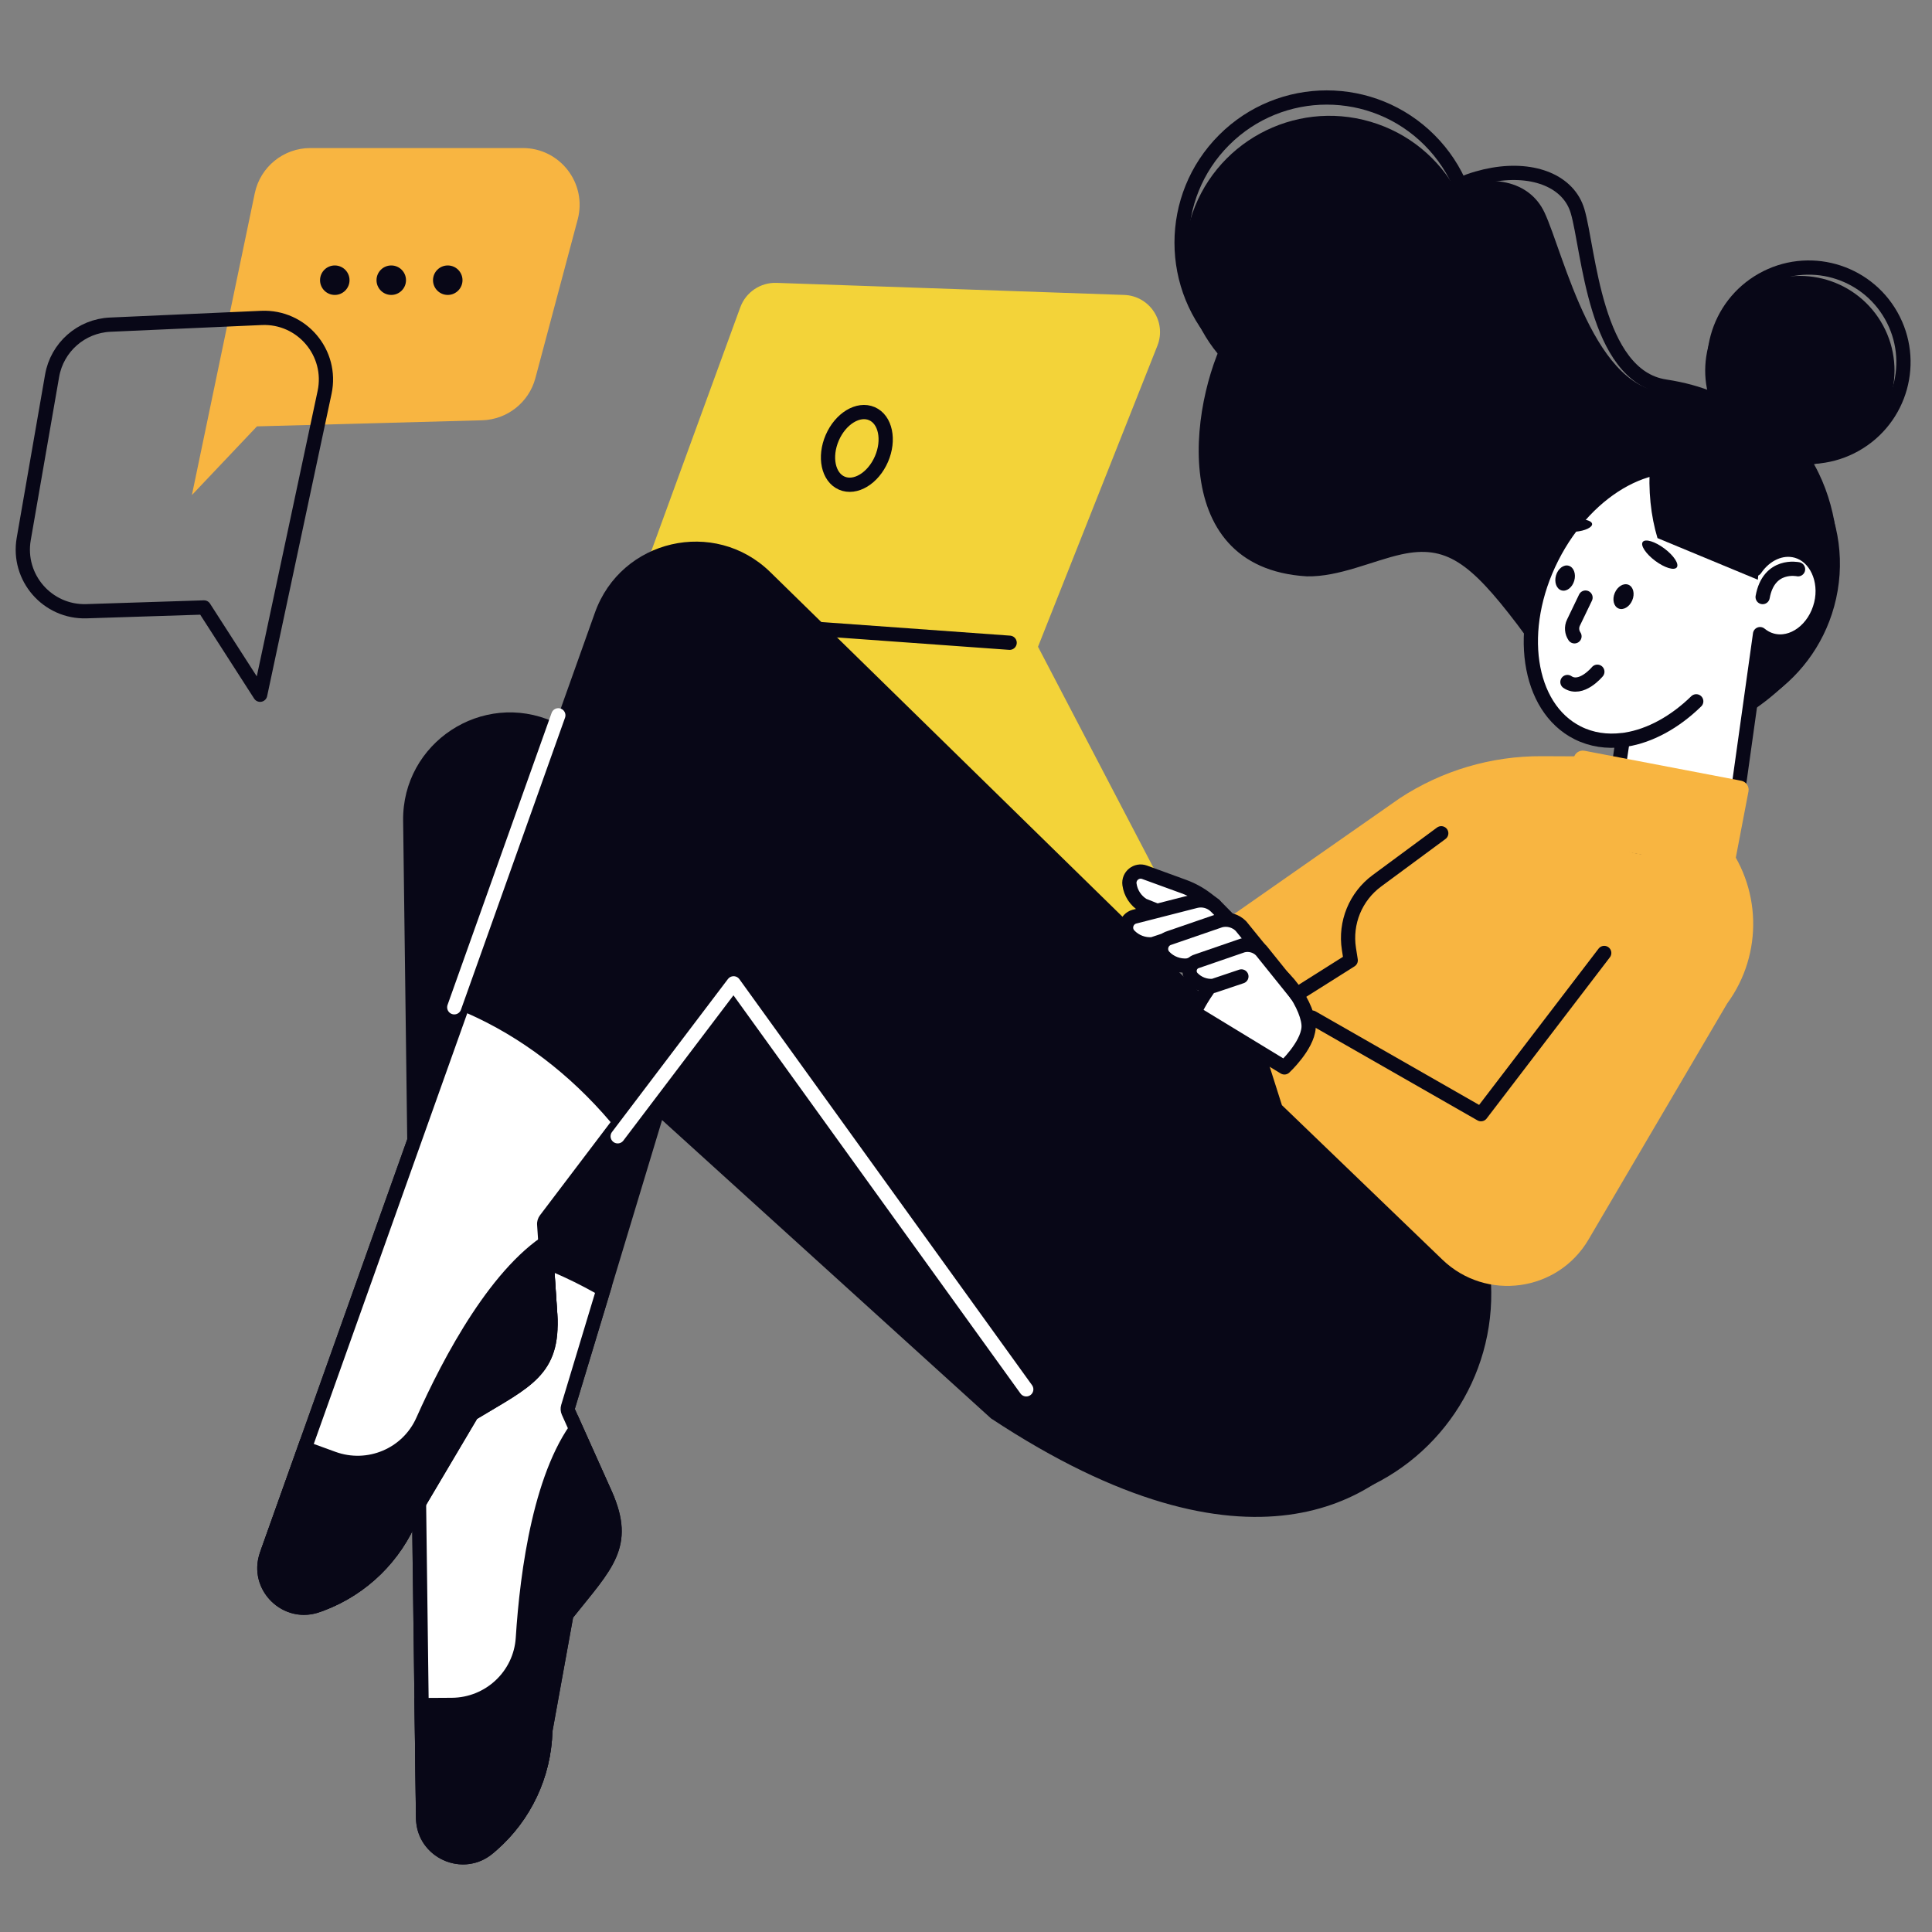
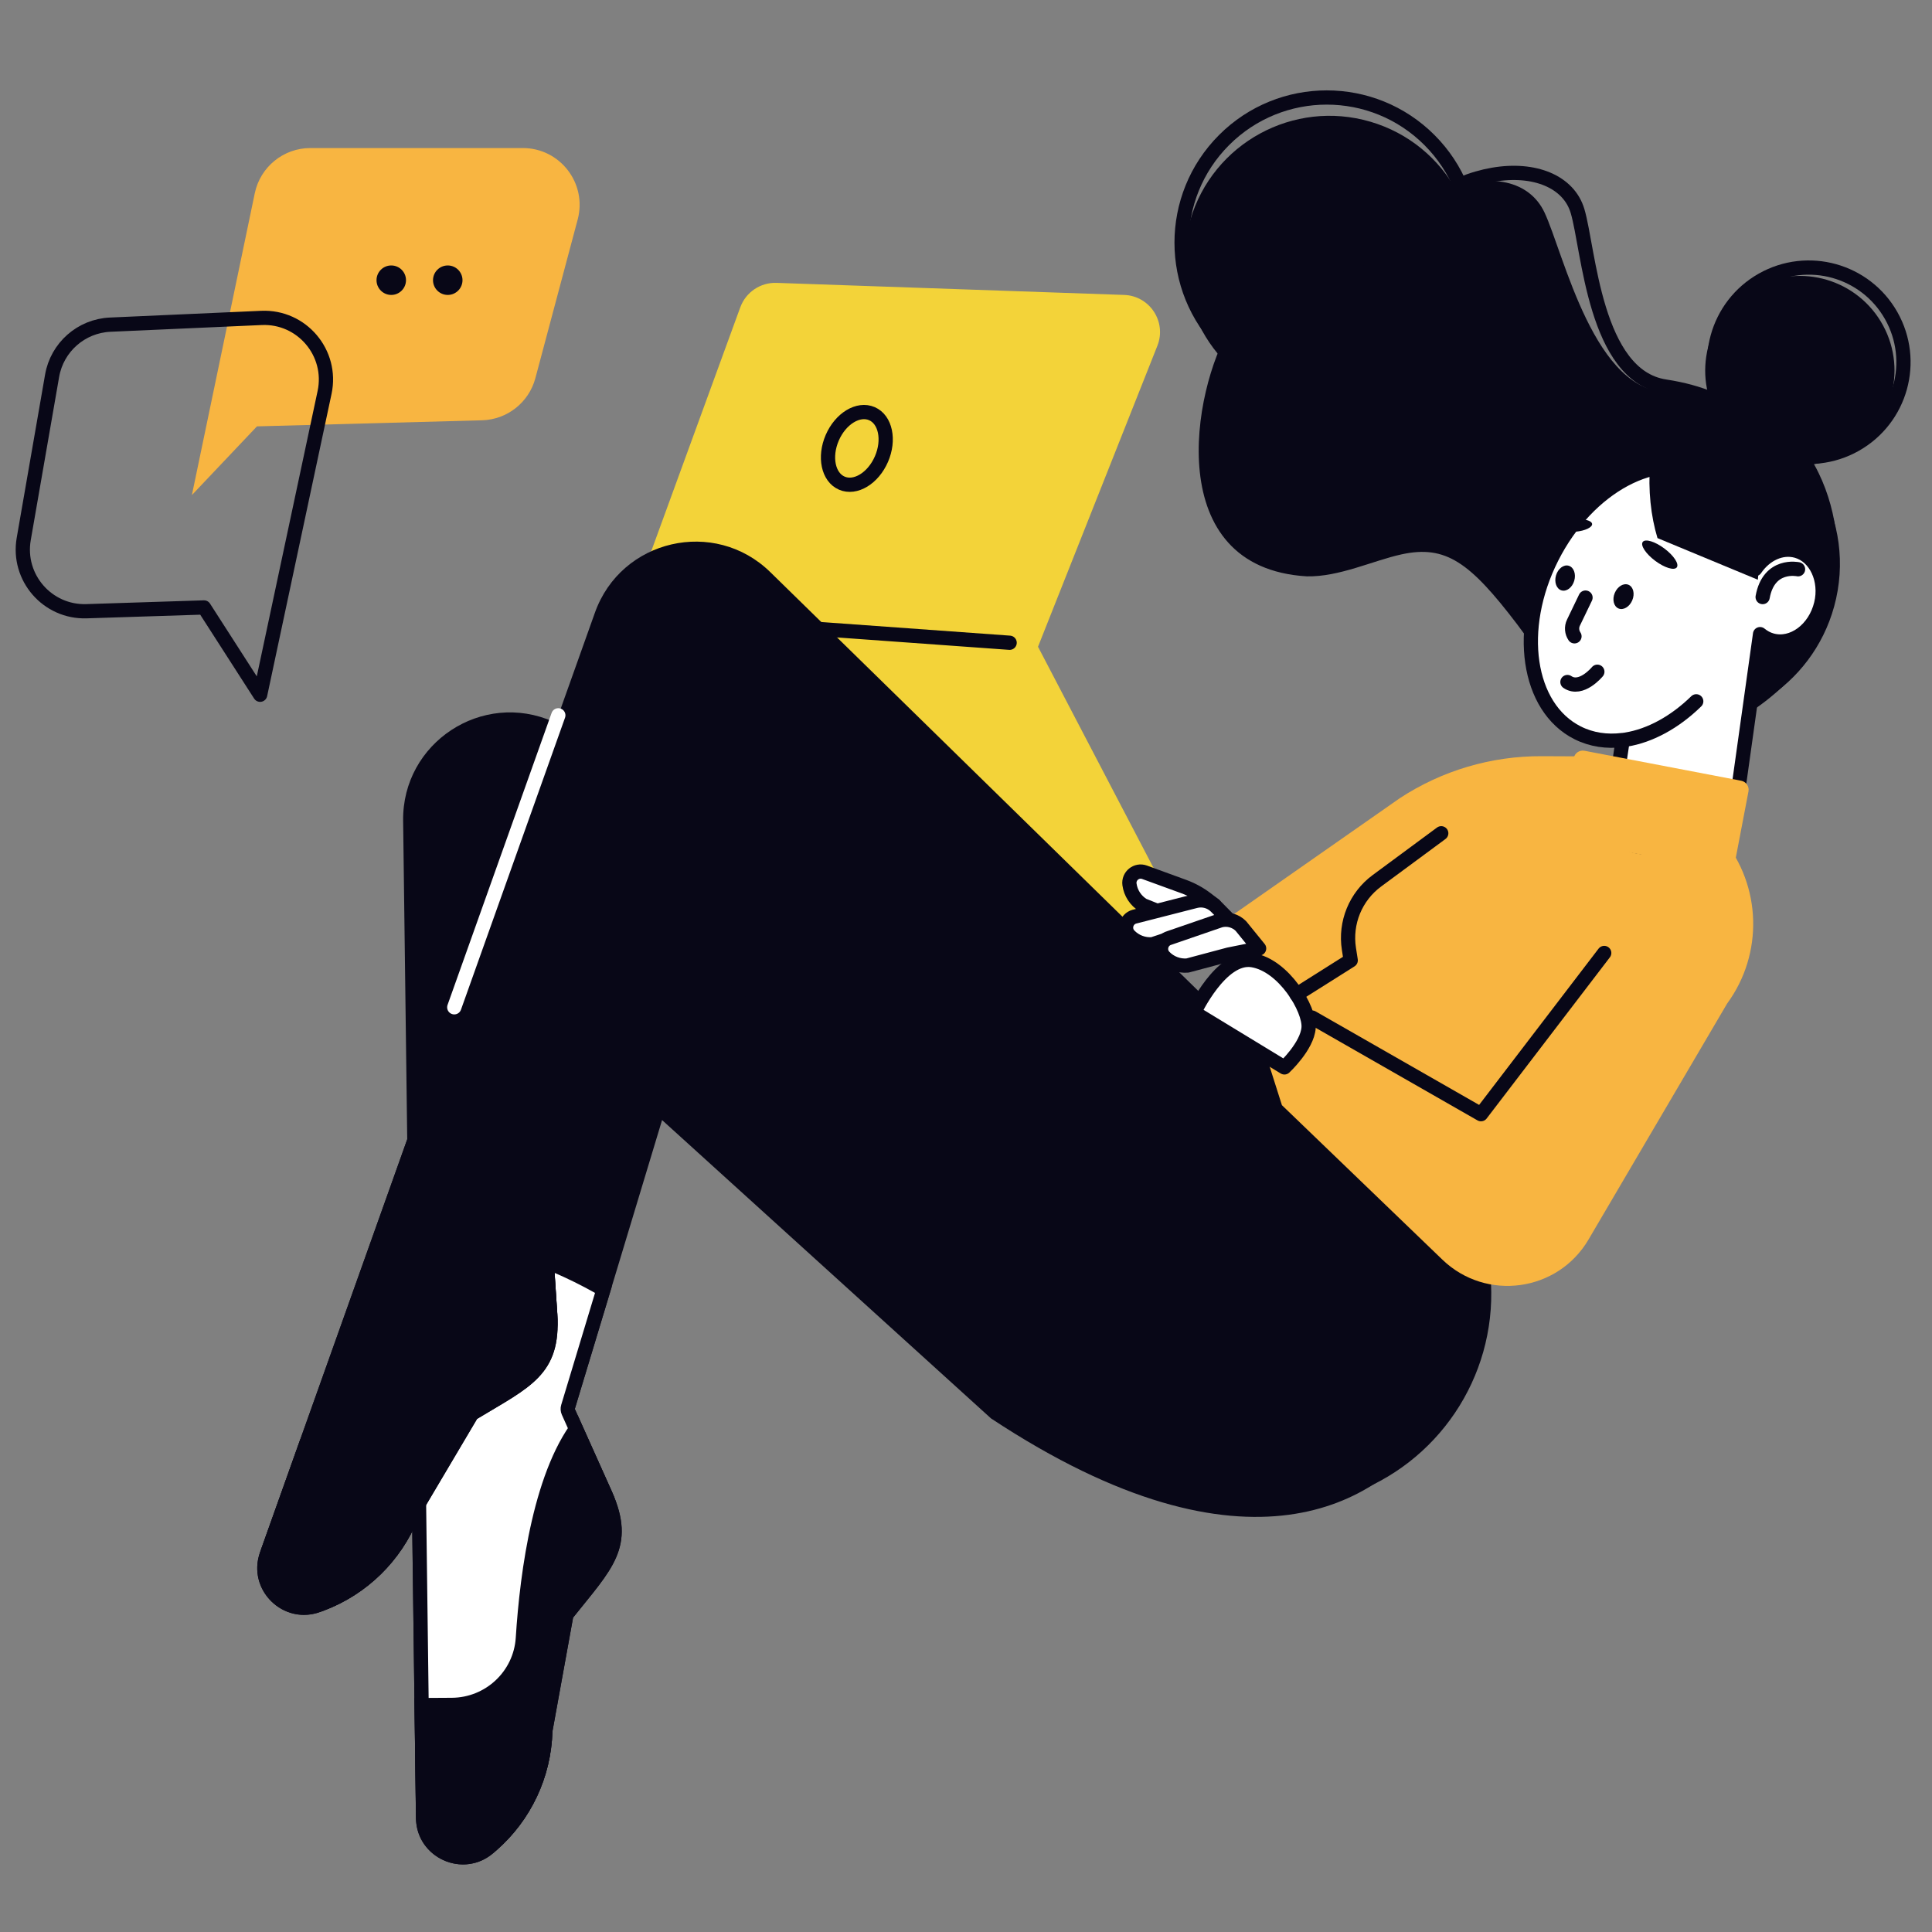
<svg xmlns="http://www.w3.org/2000/svg" id="accompagnement-sur-mesure" width="700" height="700" viewBox="0 0 700 700">
  <rect x="0" y="0" width="700" height="700" fill="#808080" stroke="none" />
  <defs>
    <style>.cls-1,.cls-2{fill:#fff;}.cls-2,.cls-3,.cls-4{stroke-linecap:round;stroke-linejoin:round;stroke-width:5.16px;}.cls-2,.cls-4{stroke:#080717;}.cls-5{fill:#f3d339;}.cls-6{fill:#f8b541;}.cls-7{fill:#080717;}.cls-3{stroke:#fff;}.cls-3,.cls-4{fill:none;}</style>
  </defs>
  <path class="cls-6" d="M69.53,179.36l22.78-109.34c1.99-9.54,10.4-16.38,20.15-16.38h76.96c13.52,0,23.37,12.82,19.89,25.89l-15.33,57.48c-2.35,8.81-10.22,15.02-19.33,15.27l-81.54,2.2-23.57,24.88Z" />
  <path class="cls-5" d="M268.23,111.32l-40.63,111.28,48.66,91.81,139.8,26c6.94,1.29,12.31-5.98,9.05-12.23l-49.02-93.85,43.25-109.05c3.43-8.66-2.75-18.1-12.05-18.42l-125.94-4.37c-5.82-.2-11.12,3.37-13.12,8.84Z" />
  <line class="cls-4" x1="365.81" y1="232.88" x2="227.56" y2="222.91" />
  <path class="cls-4" d="M319.37,166.33c-3.01,6.95-9.44,10.86-14.37,8.72-4.92-2.13-6.47-9.5-3.46-16.45,3.01-6.95,9.44-10.86,14.37-8.72,4.92,2.13,6.47,9.5,3.46,16.45Z" />
  <path class="cls-7" d="M467.36,394.86l-266.82-133.35c-25.8-11.5-54.84,7.61-54.48,35.86l4.63,359.96c.19,15.03,17.91,22.93,29.22,13.03h0c12.43-10.88,19.76-26.44,20.23-42.95l.25-8.82-.16-30.15c13.82-17.37,30.49-27.86,21.41-48.11l-13.38-29.83,31.62-104.68,119.16,108.08c93.82,62.02,141.08,29.39,158.3,5.25l-4.11-17.03c26.35-21.8,31.82-14.87,18.36-46.31l-61.18-57.85c-.59-1.38-1.69-2.49-3.06-3.11Z" />
  <path class="cls-1" d="M167.78,672.94c-7.03,0-14.37-5.33-14.49-14.24l-2.73-211.87c23.06.89,46.5,7.91,68.09,20.4l-12.84,42.52c-.18.59-.14,1.23.12,1.8l13.38,29.83c7.58,16.89,1.74,24.08-9.88,38.4-1.22,1.5-2.49,3.07-3.8,4.71-.27.33-.44.73-.52,1.15l-7.49,41.32c-.02.13-.04.26-.04.39-.45,15.74-7.51,30.71-19.35,41.08l-1.06.93c-2.68,2.35-5.93,3.59-9.38,3.59h0Z" />
  <path class="cls-7" d="M153.18,449.54c21.13,1.26,42.53,7.74,62.41,18.91l-12.25,40.55c-.36,1.19-.28,2.47.23,3.6l13.38,29.83c6.93,15.44,1.77,21.8-9.53,35.71-1.22,1.51-2.5,3.08-3.82,4.73-.53.67-.89,1.45-1.04,2.29l-7.49,41.32c-.05.25-.07.51-.08.77-.43,15.02-7.16,29.32-18.47,39.22l-1.06.93c-2.21,1.93-4.87,2.96-7.69,2.96-5.78,0-11.81-4.37-11.91-11.69l-2.69-209.13M147.95,444.18l2.76,214.56c.13,10.04,8.38,16.78,17.06,16.78,3.83,0,7.75-1.31,11.08-4.23l1.06-.93c12.43-10.88,19.76-26.44,20.23-42.95l7.49-41.32c13.82-17.37,23.1-25.52,14.02-45.77l-13.38-29.83,13.43-44.46c-22.94-13.66-48.1-21.4-73.75-21.86h0Z" />
  <path class="cls-7" d="M207.64,586.1c13.82-17.37,23.1-25.52,14.02-45.77l-12.38-27.59c-15.9,18.67-20.88,56.58-22.41,80.63-.78,12.21-10.94,21.7-23.18,21.77l-13.53.08.56,43.52c.19,14.48,17.25,22.09,28.15,12.55l1.06-.93c12.43-10.88,19.76-26.44,20.23-42.95l7.49-41.32Z" />
  <path class="cls-7" d="M540.09,462.68l-260.99-255.38c-20.19-19.76-54.07-11.94-63.55,14.68l-120.85,339.1c-5.05,14.16,8.82,27.73,22.87,22.38h0c15.43-5.88,27.72-17.92,33.91-33.23l3.31-8.19,10.34-28.32c19-11.48,38.28-15.52,36.81-37.66l-2.17-32.62,66.05-87.15,138.65,162.59c20.66,24.23,54.08,33.27,84.14,22.77h0c32.29-11.28,53.3-42.47,51.61-76.63l-.12-2.34Z" />
-   <path class="cls-1" d="M110.13,582.52c-4.61,0-9-2.32-11.73-6.2-2.7-3.83-3.34-8.59-1.74-13.06l71.13-199.59c21.31,8.85,40.84,23.59,56.74,42.81l-26.83,35.4c-.38.49-.56,1.11-.52,1.73l2.17,32.62c1.23,18.47-6.74,23.18-22.62,32.56-1.67.98-3.4,2.01-5.21,3.1-.36.22-.67.53-.88.89l-21.39,36.13c-.07.11-.12.23-.17.35-5.9,14.6-17.72,26.19-32.43,31.79l-1.31.5c-1.71.65-3.46.98-5.2.98Z" />
  <path class="cls-7" d="M169.3,367.12c19.38,8.53,37.18,22.05,51.93,39.44l-25.59,33.76c-.75.99-1.12,2.22-1.04,3.46l2.17,32.62c1.12,16.89-5.92,21.05-21.36,30.17-1.67.99-3.41,2.02-5.22,3.11-.73.44-1.34,1.05-1.77,1.79l-21.39,36.13c-.13.22-.25.46-.34.7-5.63,13.94-16.91,25-30.96,30.35l-1.31.5c-1.41.54-2.86.81-4.29.81-3.77,0-7.37-1.91-9.63-5.1-1.3-1.84-3.21-5.69-1.42-10.71l70.21-197.01M166.26,360.27l-72.03,202.12c-4.12,11.56,4.84,22.7,15.9,22.7,1.99,0,4.06-.36,6.12-1.15l1.31-.5c15.43-5.88,27.72-17.92,33.91-33.23l21.39-36.13c19-11.48,30.54-15.89,29.06-38.04l-2.17-32.62,28.05-37.01c-16.76-20.78-37.66-36.79-61.54-46.14h0Z" />
  <path class="cls-7" d="M172.86,514.09c19-11.48,30.54-15.89,29.06-38.04l-2.01-30.17c-21.4,11.98-39.25,45.78-49.06,67.8-4.98,11.18-17.8,16.54-29.3,12.35l-12.72-4.63-14.61,41c-4.86,13.64,8.49,26.71,22.02,21.56l1.31-.5c15.43-5.88,27.72-17.92,33.91-33.23l21.39-36.13Z" />
  <line class="cls-3" x1="202.29" y1="259.17" x2="164.59" y2="364.96" />
-   <polyline class="cls-3" points="223.8 411.7 265.8 356.28 371.83 503.38" />
  <path class="cls-4" d="M647.47,208.15c6.06-13.77,7.32-60.33-44.14-68.1-25.59-3.86-27.64-49.73-31.75-63.57-6.36-21.45-49.95-20.09-76.01,19.24-7.49,11.3,88.92,127.19,127.66,138.69,6.58,1.95,15.99-7.52,24.24-26.25Z" />
  <path class="cls-7" d="M664.99,209.51c3.67-16.99-4.12-70.17-59.66-67.49-27.62,1.33-38.75-50.31-45.77-65.12-10.88-22.95-56.37-11.66-76.02,38.85-5.65,14.51,118.23,124.61,161.14,129,7.29.75,15.31-12.12,20.31-35.24Z" />
  <circle class="cls-7" cx="481.71" cy="94.57" r="52.6" transform="translate(255.21 530.1) rotate(-73.63)" />
  <circle class="cls-4" cx="480.71" cy="87.92" r="52.6" transform="translate(78.63 365.67) rotate(-45)" />
  <circle class="cls-7" cx="525.25" cy="107.96" r="33.4" transform="translate(15.7 274.99) rotate(-29.76)" />
  <path class="cls-7" d="M535.98,93.06c-27.21,2.6-77.3,4.17-90.11,25.35-14.02,23.18-24.9,87.26,27.59,90.41,11.71.27,24.06-5.73,34.37-7.97,16.02-3.48,24.78,2.93,41.82,25.29,17.04,22.36,20.56,38.41,51.82,41.53,25.19,2.52,51.95-22.8,56.68-34.98,15.42-39.69-31.73-81.98-48.41-89.4-16.68-7.43-28.42,5.52-41.61-8.34-8.29-8.7-18.71-26.55-32.15-41.9Z" />
  <path class="cls-6" d="M446.75,344.69l17.71,55.73,58.14,55.97c15.86,15.26,41.81,11.69,52.95-7.28l50.22-85.5c13.19-17.99,12.51-42.62-1.65-59.86l-24.3-29.59-41.25-.18c-18.25-.08-36.12,5.21-51.38,15.21l-64.72,45.24,4.28,10.25Z" />
  <path class="cls-2" d="M432.68,366.84l32.69,19.9s8.27-7.69,8.76-14.38c.49-6.7-8.93-22.61-20.35-24.47-11.41-1.86-21.1,18.95-21.1,18.95Z" />
  <polyline class="cls-4" points="475.4 368.69 536.59 403.69 581.24 345.28" />
  <path class="cls-4" d="M522.19,301.91l-23.32,17.22c-7.71,5.69-11.61,15.2-10.13,24.67l.65,4.15-19.62,12.38" />
  <path class="cls-2" d="M440,327.91l-2.9-2.21c-2.47-1.88-5.21-3.38-8.12-4.45l-14.29-5.21c-2.89-1.06-5.87,1.34-5.46,4.39h0c.42,3.14,2.24,5.91,4.94,7.56l17.05,6.81,8.79-6.9Z" />
  <path class="cls-2" d="M445.05,333.03l-4.45-4.51c-1.94-1.96-4.77-2.75-7.44-2.06l-22.19,5.68c-2.96.85-3.96,4.54-1.84,6.77h0c2.18,2.29,5.29,3.47,8.44,3.21l16.61-5.5,10.86-3.59Z" />
  <path class="cls-2" d="M456.2,343.64l-6.59-8.11c-1.94-1.96-4.77-2.75-7.44-2.06l-18.53,6.38c-2.96.85-3.96,4.54-1.84,6.77h0c2.18,2.29,5.29,3.47,8.44,3.21l14.92-3.98,11.04-2.21Z" />
-   <path class="cls-2" d="M469.77,360.33l-12.82-15.94c-1.74-1.76-4.28-2.46-6.67-1.85l-16.61,5.72c-2.66.76-3.55,4.07-1.65,6.07h0c1.96,2.05,4.74,3.11,7.57,2.88l10.19-3.43" />
  <path class="cls-7" d="M622.91,203.63l-65.4-27.12c12.61-23.17,39.89-35.51,66.42-28.21,30.94,8.51,49.13,40.49,40.62,71.43-7.98,29.03-36.63,46.83-65.69,41.89l24.05-57.99Z" />
  <circle class="cls-7" cx="652.12" cy="134.25" r="34.29" transform="translate(14.43 325.66) rotate(-28.34)" />
  <circle class="cls-4" cx="655.35" cy="131.19" r="34.29" transform="translate(20.27 339.43) rotate(-29.47)" />
  <path class="cls-2" d="M618.89,171.8c11.36,5.74,17.26,18.97,16.91,34.39h.15c3.62-5.32,9.51-8.15,15.03-6.59,6.96,1.97,10.94,10.56,8.86,19.18-2.25,9.34-10.38,15.3-17.86,13.24-1.6-.44-3.03-1.23-4.28-2.26l-9.63,68.79c-1.15,8.21-46.8,15.43-44.43-1.49l4.29-28.94c-5.72.72-11.31-.08-16.35-2.62-18.21-9.19-22.38-37.62-9.32-63.5,13.06-25.88,38.41-39.4,56.62-30.21Z" />
  <path class="cls-4" d="M589.15,267.97c8.71-1.41,17.67-6.29,25.43-13.87" />
  <path class="cls-7" d="M576.85,189.84c.11,1.23-2.56,2.49-5.98,2.81-3.41.32-6.27-.43-6.39-1.66s2.56-2.49,5.98-2.81c3.41-.32,6.27.43,6.39,1.66Z" />
  <path class="cls-7" d="M607.53,205.57c-.92,1.23-4.43.16-7.83-2.38-3.41-2.55-5.42-5.61-4.5-6.84.92-1.23,4.43-.16,7.83,2.38,3.41,2.55,5.42,5.61,4.5,6.84Z" />
  <path class="cls-4" d="M578.75,243.38s-5.86,7.13-10.84,3.73" />
  <path class="cls-4" d="M651.47,206.25s-10.6-2.32-12.83,10.08" />
  <path class="cls-7" d="M570.38,210.41c-.72,2.47-2.79,4.04-4.61,3.5-1.83-.53-2.72-2.97-2-5.43s2.79-4.04,4.61-3.5,2.72,2.97,2,5.43Z" />
  <path class="cls-7" d="M591.4,217.51c-1,2.37-3.23,3.69-4.98,2.95-1.75-.74-2.36-3.26-1.36-5.63,1-2.37,3.23-3.69,4.98-2.95,1.75.74,2.36,3.26,1.36,5.63Z" />
  <path class="cls-7" d="M600.54,194.97c-2.41-8.01-3.43-17.26-2.68-27.18.03-.36.07-.72.1-1.08,7.83-2.42,15.58-2.16,22.3,1.34,12.68,6.61,18.51,23.05,16.65,42l-36.37-15.09Z" />
  <path class="cls-4" d="M553.05,174.04s17.48-26.72,48.09-25.13" />
  <path class="cls-4" d="M574.46,216.52l-4.36,9.06c-.81,1.67-.6,3.55.36,4.97" />
  <path class="cls-6" d="M570.47,277.15h57.81c1.83,0,3.32,1.49,3.32,3.32v26.47c0,1.83-1.49,3.32-3.32,3.32h-57.81c-1.83,0-3.32-1.49-3.32-3.32v-26.47c0-1.83,1.49-3.32,3.32-3.32Z" transform="translate(1132.88 694.8) rotate(-169.17)" />
  <path class="cls-4" d="M94.26,251.71l23.34-109.52c3.05-14.31-8.24-27.65-22.87-27l-54.81,2.44c-10.49.47-19.24,8.17-21.04,18.51l-10.28,59.14c-2.43,13.97,8.58,26.64,22.75,26.18l42.57-1.37,20.33,31.63Z" />
-   <path class="cls-7" d="M126.64,101.52c0,2.95-2.39,5.34-5.34,5.34s-5.34-2.39-5.34-5.34,2.39-5.34,5.34-5.34,5.34,2.39,5.34,5.34Z" />
  <path class="cls-7" d="M147.1,101.52c0,2.95-2.39,5.34-5.34,5.34s-5.34-2.39-5.34-5.34,2.39-5.34,5.34-5.34,5.34,2.39,5.34,5.34Z" />
  <path class="cls-7" d="M167.57,101.52c0,2.95-2.39,5.34-5.34,5.34s-5.34-2.39-5.34-5.34,2.39-5.34,5.34-5.34,5.34,2.39,5.34,5.34Z" />
</svg>